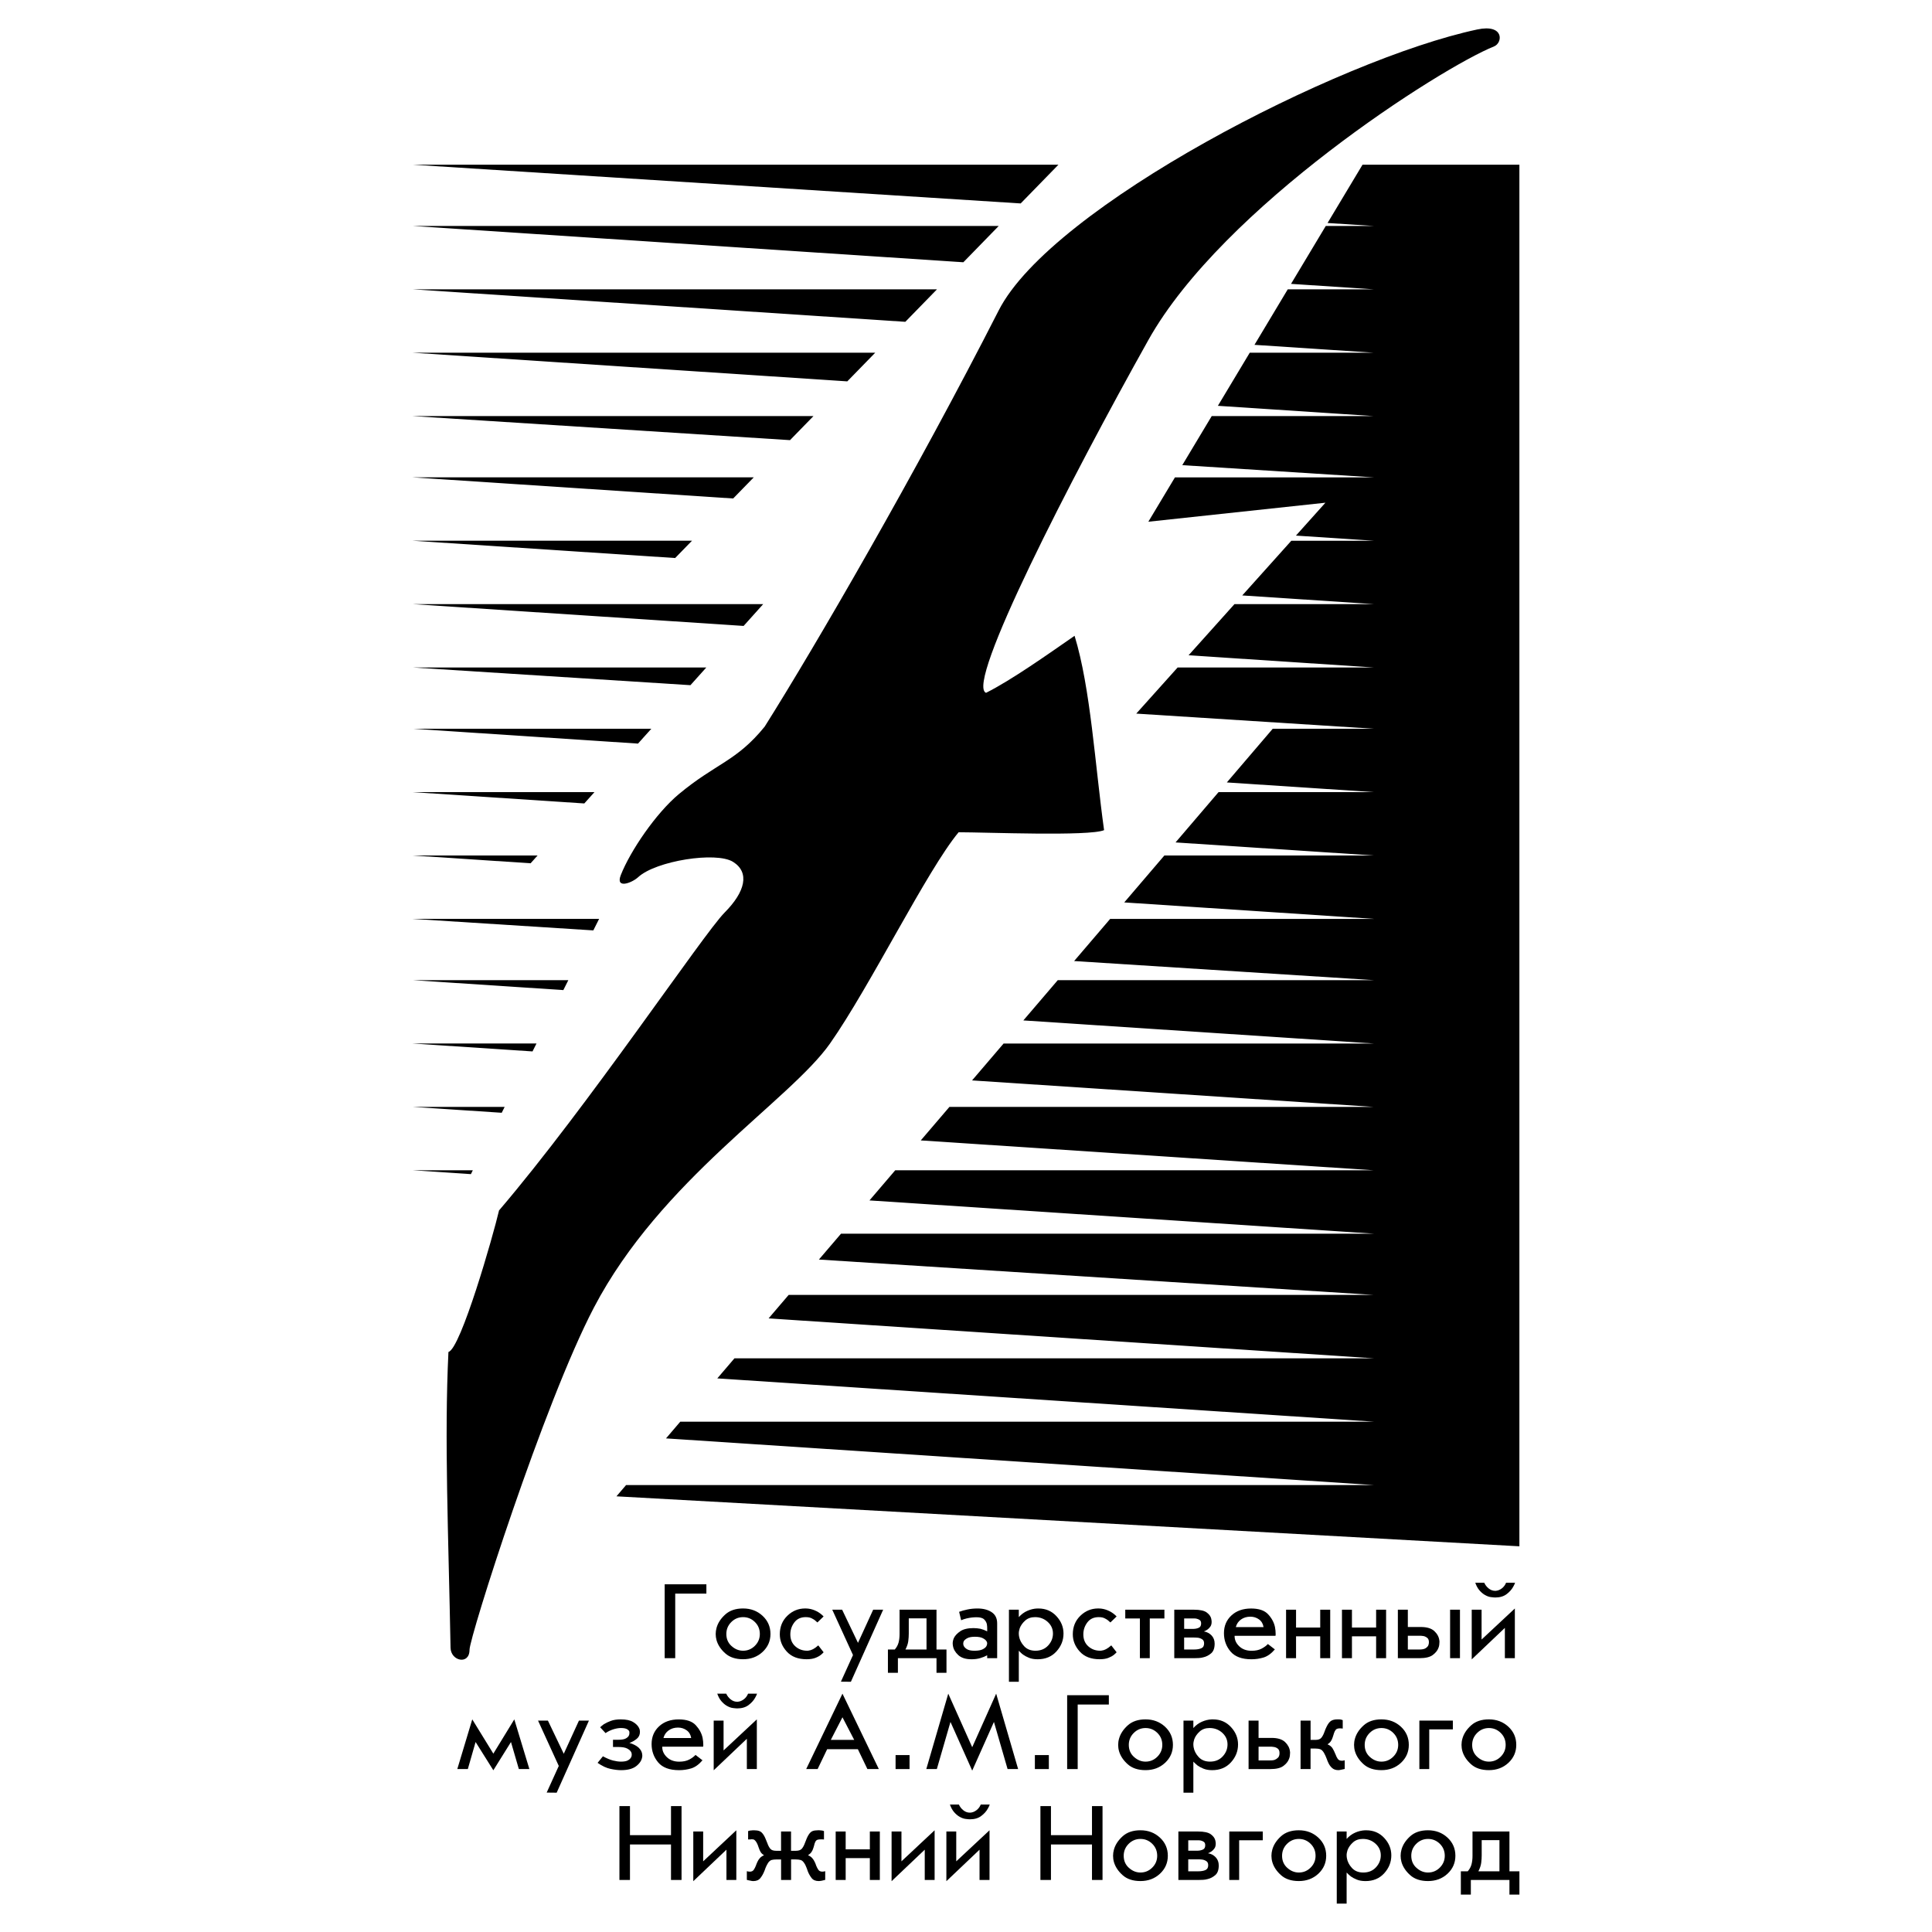
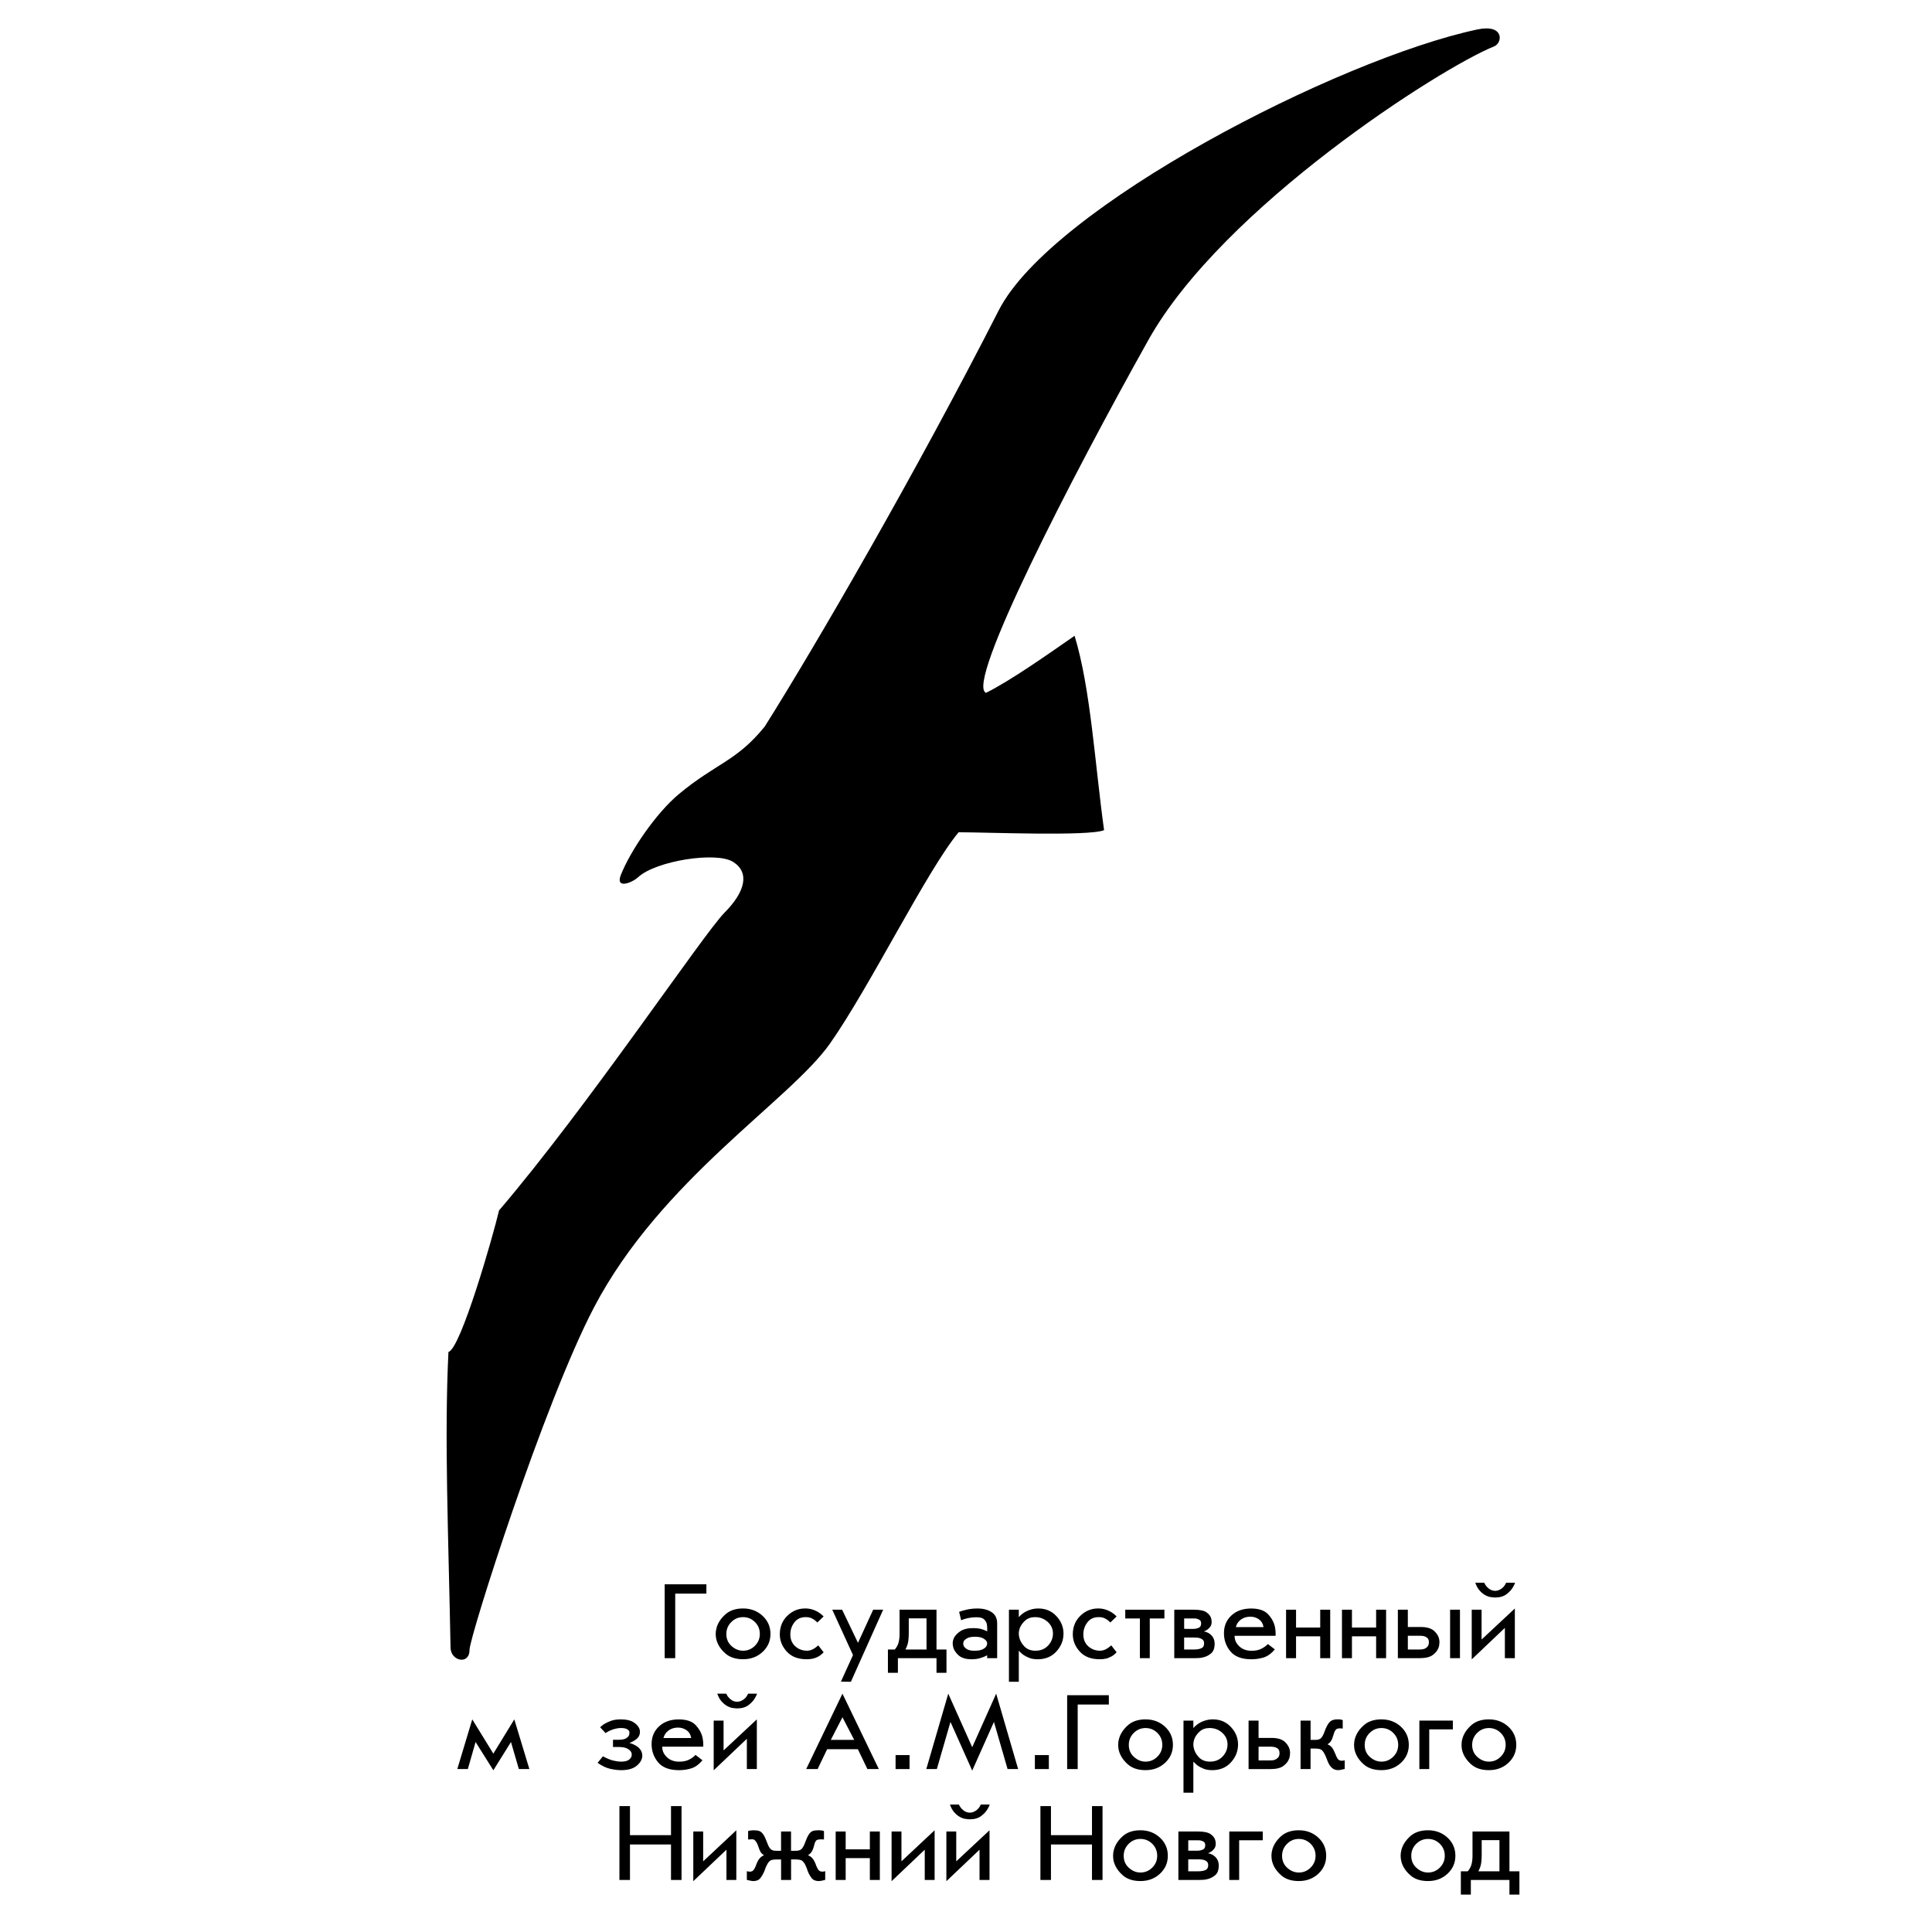
<svg xmlns="http://www.w3.org/2000/svg" version="1.0" id="Layer_1" x="0px" y="0px" width="192.756px" height="192.756px" viewBox="0 0 192.756 192.756" enable-background="new 0 0 192.756 192.756" xml:space="preserve">
  <g>
    <polygon fill-rule="evenodd" clip-rule="evenodd" fill="#FFFFFF" points="0,0 192.756,0 192.756,192.756 0,192.756 0,0  " />
-     <path fill-rule="evenodd" clip-rule="evenodd" d="M62.465,148.164l-0.962,1.125l90.087,4.986V16.432h-15.65l-3.49,5.817   l4.628,0.295h-4.805l-3.466,5.778l8.271,0.545h-8.598l-3.321,5.538l11.919,0.786h-12.391l-3.178,5.297l15.568,1.026h-16.184   l-2.936,4.894l19.119,1.219h-19.851l-2.655,4.426l17.668-1.897l-2.942,3.281l7.78,0.513h-8.241l-4.895,5.457l13.136,0.866h-13.912   l-4.579,5.104l18.491,1.219h-19.584l-4.128,4.601l23.712,1.511H126.98l-4.579,5.356l14.676,0.967h-15.503l-4.29,5.018l19.793,1.305   h-20.909l-4.002,4.681l24.911,1.643h-26.315l-3.596,4.206l29.911,1.906h-31.542l-3.435,4.018l34.977,2.305h-36.948l-3.146,3.68   l40.094,2.645H94.723l-2.858,3.342l45.212,2.98H89.316l-2.569,3.006l50.33,3.318H83.91l-2.208,2.582l55.375,3.529H78.684   l-2.002,2.342l60.395,3.982H73.278l-1.713,2.004l65.513,4.318H67.872l-1.425,1.668l70.631,4.656H62.465L62.465,148.164z    M101.833,20.297l3.768-3.866H41.165L101.833,20.297L101.833,20.297z M96.114,26.166l3.53-3.623h-58.48L96.114,26.166   L96.114,26.166z M90.324,32.107l3.159-3.241H41.165L90.324,32.107L90.324,32.107z M84.534,38.049l2.787-2.859H41.165L84.534,38.049   L84.534,38.049z M78.82,43.913l2.338-2.399H41.165L78.82,43.913L78.82,43.913z M73.147,49.734l2.055-2.108H41.165L73.147,49.734   L73.147,49.734z M67.358,55.675l1.683-1.727H41.165L67.358,55.675L67.358,55.675z M74.191,62.449l1.954-2.177h-34.98L74.191,62.449   L74.191,62.449z M68.885,68.361l1.585-1.767H41.165L68.885,68.361L68.885,68.361z M63.653,74.189l1.331-1.482h-23.82L63.653,74.189   L63.653,74.189z M58.295,80.16l1.014-1.129H41.165L58.295,80.16L58.295,80.16z M52.938,86.129l0.696-0.776H41.165L52.938,86.129   L52.938,86.129z M59.196,92.826l0.577-1.149H41.165L59.196,92.826L59.196,92.826z M56.205,98.781l0.498-0.992H41.165L56.205,98.781   L56.205,98.781z M53.13,104.9l0.396-0.789H41.165L53.13,104.9L53.13,104.9z M50.056,111.021l0.294-0.586h-9.186L50.056,111.021   L50.056,111.021z M46.982,117.143l0.192-0.385h-6.01L46.982,117.143L46.982,117.143z" />
    <path fill-rule="evenodd" clip-rule="evenodd" d="M44.951,164.393c0.025,1.348,1.895,1.744,1.893,0.211   c-0.001-1.264,7.396-24.559,12.41-34.145c6.683-12.779,19.561-20.656,23.557-26.348c3.997-5.689,9.675-17.283,12.831-21.077   c2.735,0,13.041,0.422,14.513-0.21c-0.912-6.534-1.332-14.122-2.944-19.391c-2.734,1.897-6.311,4.426-8.834,5.691   c-2.104-0.843,8.463-21.383,16.195-35.199c7.432-13.278,29.146-27.144,34.494-29.297c0.873-0.352,1.022-2.263-1.683-1.687   c-13.864,2.957-42.471,17.681-47.745,28.033C91.38,47.18,81.338,64.487,76.291,72.497c-2.833,3.484-4.838,3.635-8.553,6.725   c-2.299,1.913-4.86,5.689-5.8,8.083c-0.561,1.425,1.107,0.788,1.734,0.209c1.762-1.628,7.781-2.581,9.464-1.527   c1.683,1.054,1.228,2.978-0.841,5.059c-2.109,2.122-13.672,19.391-22.506,29.719c-0.588,2.531-3.821,13.809-5.048,14.121   C44.321,143.547,44.739,152.969,44.951,164.393L44.951,164.393z" />
    <polygon fill-rule="evenodd" clip-rule="evenodd" points="67.367,158.996 67.367,165.436 66.315,165.436 66.315,158.066    70.476,158.066 70.476,158.996 67.367,158.996  " />
    <path fill-rule="evenodd" clip-rule="evenodd" d="M71.405,163.023c0-0.104,0.007-0.207,0.022-0.311   c0.015-0.104,0.037-0.207,0.066-0.311c0.133-0.479,0.42-0.92,0.863-1.32c0.442-0.402,1.036-0.604,1.781-0.604   c0.767,0,1.415,0.242,1.942,0.73c0.527,0.486,0.791,1.092,0.791,1.814c0,0.707-0.262,1.305-0.786,1.791   c-0.523,0.488-1.173,0.73-1.947,0.73c-0.745,0-1.337-0.195-1.776-0.586s-0.729-0.826-0.869-1.305   c-0.029-0.104-0.051-0.209-0.066-0.316C71.413,163.23,71.405,163.127,71.405,163.023L71.405,163.023z M72.467,163.023   c0,0.494,0.173,0.896,0.52,1.205c0.347,0.311,0.73,0.465,1.151,0.465c0.458,0,0.85-0.164,1.178-0.492   c0.329-0.328,0.493-0.721,0.493-1.178c0-0.473-0.164-0.871-0.493-1.195c-0.328-0.324-0.721-0.486-1.178-0.486   c-0.457,0-0.85,0.164-1.178,0.492C72.631,162.162,72.467,162.559,72.467,163.023L72.467,163.023z" />
    <path fill-rule="evenodd" clip-rule="evenodd" d="M81.552,161.873c-0.082-0.074-0.157-0.141-0.227-0.199   c-0.07-0.061-0.142-0.107-0.216-0.145c-0.104-0.066-0.212-0.115-0.327-0.145c-0.114-0.029-0.245-0.043-0.393-0.043   c-0.494,0-0.874,0.176-1.14,0.531c-0.266,0.354-0.398,0.752-0.398,1.193c0,0.494,0.164,0.889,0.493,1.186   c0.328,0.295,0.721,0.441,1.178,0.441c0.022,0,0.046,0,0.072,0s0.05-0.004,0.072-0.01c0.147-0.016,0.298-0.064,0.454-0.145   c0.155-0.082,0.328-0.207,0.52-0.377l0.531,0.686c-0.029,0.037-0.066,0.076-0.11,0.117s-0.092,0.082-0.144,0.127   c-0.14,0.119-0.328,0.223-0.564,0.316c-0.236,0.092-0.528,0.137-0.875,0.137c-0.855,0-1.516-0.254-1.98-0.764   c-0.464-0.508-0.697-1.084-0.697-1.725c0-0.746,0.251-1.361,0.753-1.848c0.501-0.488,1.095-0.73,1.781-0.73   c0.059,0,0.116,0.002,0.171,0.006c0.055,0.002,0.112,0.008,0.171,0.016c0.266,0.037,0.527,0.119,0.786,0.25   c0.258,0.129,0.494,0.303,0.708,0.525L81.552,161.873L81.552,161.873z" />
    <polygon fill-rule="evenodd" clip-rule="evenodd" points="87.117,160.6 88.113,160.6 84.893,167.791 83.897,167.781    85.104,165.125 83.034,160.6 84.019,160.6 85.601,163.908 87.117,160.6  " />
    <path fill-rule="evenodd" clip-rule="evenodd" d="M88.588,166.896v-2.324h0.686c0.185-0.215,0.31-0.445,0.376-0.691   c0.066-0.248,0.1-0.529,0.1-0.848V160.6h3.685v3.973h0.996v2.324h-0.996v-1.461h-3.851v1.461H88.588L88.588,166.896z    M92.439,161.463h-1.77v1.516c0,0.244-0.017,0.494-0.05,0.752c-0.033,0.26-0.127,0.539-0.282,0.842h2.102V161.463L92.439,161.463z" />
    <path fill-rule="evenodd" clip-rule="evenodd" d="M95.692,160.811c0.243-0.09,0.52-0.166,0.83-0.232   c0.31-0.066,0.646-0.1,1.007-0.1c0.567,0,1.036,0.121,1.405,0.365c0.368,0.242,0.553,0.615,0.553,1.117v3.475h-0.996v-0.289   c-0.199,0.111-0.43,0.205-0.691,0.283s-0.551,0.115-0.868,0.115c-0.583,0-1.025-0.139-1.328-0.42   c-0.302-0.279-0.479-0.59-0.531-0.93c-0.007-0.043-0.013-0.086-0.017-0.127c-0.004-0.041-0.006-0.078-0.006-0.115   c0-0.074,0.009-0.156,0.028-0.244s0.046-0.178,0.083-0.266c0.118-0.25,0.332-0.48,0.642-0.691c0.31-0.211,0.752-0.316,1.328-0.316   c0.118,0,0.232,0.006,0.343,0.018s0.225,0.027,0.343,0.049c0.111,0.031,0.222,0.066,0.332,0.105c0.11,0.041,0.226,0.092,0.343,0.15   v-0.244v-0.012c0-0.066-0.001-0.137-0.005-0.215s-0.014-0.156-0.027-0.238c-0.037-0.176-0.128-0.338-0.271-0.48   c-0.145-0.145-0.4-0.217-0.77-0.217c-0.132,0-0.286,0.01-0.459,0.027c-0.173,0.02-0.352,0.051-0.537,0.096   c-0.088,0.021-0.177,0.047-0.266,0.076s-0.177,0.062-0.265,0.1L95.692,160.811L95.692,160.811z M96.102,163.963   c0,0.029,0.002,0.059,0.006,0.09c0.003,0.029,0.009,0.059,0.016,0.088c0.044,0.141,0.151,0.268,0.321,0.381   c0.169,0.115,0.428,0.172,0.774,0.172c0.354,0,0.622-0.045,0.802-0.133s0.305-0.184,0.37-0.287   c0.037-0.059,0.063-0.117,0.078-0.172s0.021-0.102,0.021-0.139c0-0.029-0.003-0.061-0.011-0.094s-0.021-0.068-0.044-0.105   c-0.066-0.117-0.192-0.225-0.376-0.32c-0.185-0.096-0.447-0.145-0.786-0.145c-0.332,0-0.584,0.047-0.758,0.139   s-0.293,0.193-0.36,0.305c-0.015,0.045-0.027,0.082-0.039,0.115C96.107,163.891,96.102,163.926,96.102,163.963L96.102,163.963z" />
    <path fill-rule="evenodd" clip-rule="evenodd" d="M101.645,161.342c0.251-0.281,0.537-0.492,0.858-0.631   c0.32-0.141,0.646-0.219,0.979-0.232c0.022,0,0.043,0,0.062,0c0.018,0,0.038,0,0.061,0c0.723,0,1.32,0.254,1.793,0.764   c0.472,0.508,0.708,1.088,0.708,1.736c0,0.672-0.236,1.268-0.708,1.787c-0.473,0.52-1.096,0.779-1.87,0.779   c-0.332,0-0.618-0.047-0.857-0.143c-0.24-0.096-0.441-0.203-0.604-0.322c-0.096-0.072-0.179-0.145-0.249-0.215   s-0.127-0.127-0.172-0.172v3.098h-0.984V160.6h0.984V161.342L101.645,161.342z M101.645,162.957c0,0.043,0.002,0.09,0.006,0.139   c0.004,0.047,0.01,0.098,0.017,0.148c0.06,0.361,0.229,0.693,0.509,0.996s0.657,0.453,1.129,0.453c0.523,0,0.946-0.174,1.267-0.52   c0.321-0.348,0.481-0.746,0.481-1.195c0-0.457-0.175-0.844-0.525-1.162c-0.351-0.316-0.772-0.475-1.267-0.475   c-0.398,0-0.727,0.115-0.985,0.348c-0.258,0.232-0.438,0.488-0.542,0.77c-0.029,0.088-0.052,0.174-0.066,0.26   C101.652,162.803,101.645,162.883,101.645,162.957L101.645,162.957z" />
    <path fill-rule="evenodd" clip-rule="evenodd" d="M110.784,161.873c-0.081-0.074-0.156-0.141-0.227-0.199   c-0.07-0.061-0.142-0.107-0.216-0.145c-0.104-0.066-0.212-0.115-0.326-0.145s-0.245-0.043-0.393-0.043   c-0.494,0-0.875,0.176-1.14,0.531c-0.266,0.354-0.398,0.752-0.398,1.193c0,0.494,0.164,0.889,0.492,1.186   c0.328,0.295,0.721,0.441,1.179,0.441c0.021,0,0.046,0,0.071,0c0.026,0,0.05-0.004,0.072-0.01c0.147-0.016,0.299-0.064,0.453-0.145   c0.155-0.082,0.329-0.207,0.521-0.377l0.531,0.686c-0.029,0.037-0.066,0.076-0.111,0.117c-0.044,0.041-0.092,0.082-0.144,0.127   c-0.14,0.119-0.328,0.223-0.563,0.316c-0.236,0.092-0.528,0.137-0.875,0.137c-0.855,0-1.516-0.254-1.98-0.764   c-0.465-0.508-0.697-1.084-0.697-1.725c0-0.746,0.251-1.361,0.753-1.848c0.502-0.488,1.095-0.73,1.781-0.73   c0.059,0,0.116,0.002,0.172,0.006c0.055,0.002,0.112,0.008,0.171,0.016c0.266,0.037,0.527,0.119,0.786,0.25   c0.258,0.129,0.494,0.303,0.708,0.525L110.784,161.873L110.784,161.873z" />
    <polygon fill-rule="evenodd" clip-rule="evenodd" points="113.728,161.475 112.268,161.475 112.268,160.6 116.173,160.6    116.173,161.475 114.713,161.475 114.713,165.436 113.728,165.436 113.728,161.475  " />
    <path fill-rule="evenodd" clip-rule="evenodd" d="M119.116,160.6c0.604,0,1.031,0.092,1.278,0.277   c0.247,0.184,0.396,0.387,0.448,0.607c0.015,0.059,0.025,0.117,0.032,0.172c0.008,0.055,0.012,0.109,0.012,0.16   c0,0.191-0.044,0.352-0.133,0.477s-0.188,0.225-0.299,0.299c-0.066,0.043-0.129,0.08-0.188,0.109   c-0.059,0.031-0.11,0.053-0.154,0.066c0.31,0.053,0.566,0.188,0.769,0.404c0.203,0.219,0.305,0.488,0.305,0.814   c0,0.441-0.114,0.762-0.343,0.961c-0.229,0.199-0.483,0.332-0.764,0.398c-0.155,0.045-0.308,0.07-0.46,0.078   c-0.15,0.008-0.277,0.012-0.381,0.012h-2.08V160.6H119.116L119.116,160.6z M119.116,164.572c0.303,0,0.548-0.041,0.736-0.123   c0.188-0.08,0.281-0.242,0.281-0.486c0-0.191-0.062-0.328-0.188-0.408c-0.126-0.082-0.262-0.133-0.409-0.156   c-0.074-0.006-0.146-0.012-0.216-0.016c-0.07-0.004-0.132-0.006-0.183-0.006h-0.996v1.195H119.116L119.116,164.572z    M118.994,162.514c0.015,0,0.032,0,0.05,0c0.019,0,0.039,0,0.062,0c0.185-0.008,0.352-0.045,0.503-0.115s0.227-0.213,0.227-0.428   c0-0.162-0.048-0.275-0.144-0.342s-0.203-0.111-0.32-0.133c-0.06-0.016-0.118-0.021-0.178-0.021c-0.059,0-0.11,0-0.154,0   c-0.008,0-0.013,0-0.017,0s-0.01,0-0.017,0h-0.863v1.039H118.994L118.994,162.514z" />
    <path fill-rule="evenodd" clip-rule="evenodd" d="M127.193,164.561c-0.361,0.42-0.737,0.689-1.129,0.809   c-0.391,0.117-0.793,0.176-1.206,0.176c-0.958,0-1.655-0.26-2.091-0.779s-0.653-1.127-0.653-1.82c0-0.723,0.249-1.314,0.747-1.775   s1.152-0.691,1.964-0.691c0.774,0,1.341,0.193,1.698,0.58c0.358,0.387,0.585,0.811,0.681,1.268c0.022,0.117,0.039,0.232,0.05,0.342   c0.012,0.111,0.017,0.223,0.017,0.332c0,0.016,0,0.031,0,0.051c0,0.018,0,0.035,0,0.049c-0.007,0.016-0.011,0.031-0.011,0.051   c0,0.018,0,0.035,0,0.049h-4.083c0,0.008,0,0.014,0,0.018s0,0.01,0,0.016c0,0.385,0.157,0.723,0.471,1.02   c0.313,0.295,0.721,0.441,1.223,0.441c0.398,0,0.729-0.07,0.995-0.211c0.266-0.139,0.477-0.295,0.631-0.463L127.193,164.561   L127.193,164.561z M126.064,162.338c-0.051-0.332-0.202-0.59-0.453-0.77c-0.251-0.182-0.539-0.271-0.863-0.271   c-0.361,0-0.673,0.094-0.935,0.281c-0.262,0.189-0.434,0.441-0.515,0.76H126.064L126.064,162.338z" />
    <polygon fill-rule="evenodd" clip-rule="evenodd" points="129.307,165.436 128.312,165.436 128.312,160.6 129.307,160.6    129.307,162.381 131.719,162.381 131.719,160.6 132.715,160.6 132.715,165.436 131.719,165.436 131.719,163.256 129.307,163.256    129.307,165.436  " />
    <polygon fill-rule="evenodd" clip-rule="evenodd" points="134.884,165.436 133.888,165.436 133.888,160.6 134.884,160.6    134.884,162.381 137.296,162.381 137.296,160.6 138.291,160.6 138.291,165.436 137.296,165.436 137.296,163.256 134.884,163.256    134.884,165.436  " />
    <path fill-rule="evenodd" clip-rule="evenodd" d="M140.46,162.326h1.295c0.612,0,1.063,0.139,1.355,0.414   c0.291,0.277,0.455,0.586,0.492,0.924c0.007,0.029,0.011,0.059,0.011,0.084s0,0.053,0,0.082c0,0.09-0.007,0.188-0.021,0.293   c-0.015,0.107-0.045,0.213-0.089,0.316c-0.096,0.25-0.284,0.479-0.564,0.686s-0.716,0.311-1.306,0.311h-2.168V160.6h0.995V162.326   L140.46,162.326z M141.622,164.572c0.28,0,0.486-0.045,0.619-0.133s0.222-0.186,0.266-0.287c0.022-0.061,0.037-0.117,0.045-0.172   c0.007-0.057,0.011-0.102,0.011-0.139c0-0.199-0.056-0.344-0.166-0.432s-0.232-0.148-0.365-0.178   c-0.073-0.014-0.147-0.023-0.221-0.027c-0.074-0.004-0.137-0.006-0.188-0.006h-1.162v1.373H141.622L141.622,164.572z    M144.676,160.6h0.985v4.836h-0.985V160.6L144.676,160.6z" />
    <path fill-rule="evenodd" clip-rule="evenodd" d="M146.834,165.557V160.6h0.984v2.977l3.319-3.098v4.957h-0.996v-3.021   L146.834,165.557L146.834,165.557z M151.16,157.91c-0.022,0.066-0.05,0.135-0.083,0.205s-0.072,0.143-0.116,0.217   c-0.147,0.266-0.367,0.506-0.658,0.725c-0.292,0.217-0.666,0.326-1.123,0.326c-0.089,0-0.234-0.014-0.438-0.039   s-0.419-0.109-0.647-0.248c-0.169-0.104-0.336-0.25-0.498-0.438c-0.162-0.189-0.299-0.438-0.409-0.748h0.896   c0.104,0.23,0.252,0.422,0.448,0.576c0.195,0.154,0.407,0.232,0.636,0.232c0.008,0,0.017,0,0.027,0c0.012,0,0.021,0,0.028,0   c0.214-0.016,0.417-0.094,0.608-0.238s0.336-0.334,0.432-0.57H151.16L151.16,157.91z" />
    <polygon fill-rule="evenodd" clip-rule="evenodd" points="47.45,173.801 46.675,176.5 45.625,176.5 47.118,171.543 49.221,174.961    51.312,171.543 52.816,176.5 51.766,176.5 50.98,173.801 49.221,176.621 47.45,173.801  " />
-     <polygon fill-rule="evenodd" clip-rule="evenodd" points="57.762,171.664 58.758,171.664 55.539,178.857 54.542,178.846    55.749,176.189 53.68,171.664 54.664,171.664 56.247,174.973 57.762,171.664  " />
    <path fill-rule="evenodd" clip-rule="evenodd" d="M59.876,172.328c0.044-0.045,0.098-0.09,0.16-0.139   c0.062-0.047,0.131-0.102,0.205-0.16c0.185-0.117,0.415-0.229,0.692-0.332c0.276-0.104,0.606-0.154,0.99-0.154   c0.538,0,0.951,0.086,1.239,0.26c0.288,0.174,0.483,0.367,0.586,0.58c0.037,0.066,0.062,0.135,0.077,0.205s0.022,0.135,0.022,0.193   c0,0.295-0.106,0.529-0.321,0.703c-0.214,0.174-0.457,0.312-0.73,0.416c0.044,0.006,0.092,0.02,0.144,0.037   c0.052,0.02,0.1,0.035,0.144,0.051c0.147,0.059,0.292,0.133,0.432,0.221c0.14,0.09,0.25,0.188,0.332,0.299   c0.074,0.088,0.131,0.188,0.172,0.299s0.061,0.225,0.061,0.344c0,0.021,0,0.045,0,0.072c0,0.025-0.004,0.049-0.011,0.07   c-0.044,0.332-0.24,0.635-0.586,0.908s-0.852,0.408-1.516,0.408c-0.302,0-0.654-0.041-1.057-0.127   c-0.402-0.084-0.832-0.285-1.289-0.602l0.531-0.654c0.384,0.207,0.721,0.348,1.012,0.422c0.292,0.072,0.551,0.109,0.78,0.109   c0.317,0,0.551-0.041,0.703-0.127c0.151-0.084,0.252-0.178,0.304-0.281c0.037-0.059,0.059-0.117,0.066-0.172   s0.011-0.102,0.011-0.139s-0.006-0.08-0.017-0.127c-0.011-0.049-0.032-0.094-0.061-0.139c-0.066-0.117-0.195-0.227-0.387-0.326   s-0.483-0.148-0.874-0.148h-0.531v-0.721h0.52c0.354,0,0.608-0.043,0.764-0.133c0.155-0.088,0.254-0.184,0.299-0.287   c0.029-0.059,0.046-0.115,0.049-0.172c0.004-0.055,0.006-0.105,0.006-0.148v-0.012c0-0.104-0.068-0.199-0.205-0.287   c-0.136-0.09-0.352-0.133-0.647-0.133c-0.096,0-0.203,0.008-0.321,0.027c-0.118,0.018-0.24,0.047-0.365,0.082   c-0.155,0.045-0.306,0.102-0.454,0.172s-0.276,0.146-0.387,0.227L59.876,172.328L59.876,172.328z" />
    <path fill-rule="evenodd" clip-rule="evenodd" d="M70.088,175.625c-0.361,0.422-0.738,0.689-1.128,0.809   c-0.391,0.117-0.793,0.176-1.206,0.176c-0.959,0-1.656-0.26-2.091-0.779c-0.436-0.52-0.653-1.127-0.653-1.82   c0-0.723,0.249-1.314,0.747-1.775c0.498-0.461,1.153-0.691,1.964-0.691c0.774,0,1.341,0.193,1.698,0.58   c0.358,0.389,0.584,0.811,0.681,1.268c0.022,0.117,0.039,0.232,0.05,0.344c0.011,0.109,0.017,0.221,0.017,0.33   c0,0.016,0,0.033,0,0.051s0,0.035,0,0.051c-0.007,0.014-0.011,0.031-0.011,0.049s0,0.035,0,0.051h-4.083c0,0.006,0,0.012,0,0.016   s0,0.01,0,0.018c0,0.383,0.157,0.723,0.47,1.018c0.314,0.295,0.721,0.441,1.223,0.441c0.398,0,0.73-0.07,0.996-0.209   c0.266-0.141,0.476-0.295,0.63-0.465L70.088,175.625L70.088,175.625z M68.96,173.402c-0.052-0.332-0.203-0.59-0.454-0.77   c-0.251-0.182-0.539-0.271-0.863-0.271c-0.361,0-0.673,0.094-0.935,0.283c-0.262,0.188-0.433,0.439-0.515,0.758H68.96   L68.96,173.402z" />
    <path fill-rule="evenodd" clip-rule="evenodd" d="M71.206,176.621v-4.957h0.985v2.977l3.319-3.098v4.957h-0.996v-3.021   L71.206,176.621L71.206,176.621z M75.532,168.977c-0.022,0.066-0.05,0.133-0.083,0.203s-0.072,0.143-0.116,0.217   c-0.147,0.266-0.367,0.506-0.658,0.725c-0.292,0.217-0.666,0.326-1.123,0.326c-0.089,0-0.234-0.014-0.437-0.039   c-0.203-0.025-0.418-0.109-0.647-0.248c-0.169-0.104-0.335-0.25-0.498-0.438c-0.163-0.188-0.299-0.438-0.41-0.746h0.896   c0.104,0.229,0.253,0.42,0.448,0.574c0.196,0.156,0.408,0.232,0.636,0.232c0.007,0,0.017,0,0.028,0c0.011,0,0.02,0,0.027,0   c0.214-0.014,0.417-0.094,0.609-0.238c0.192-0.143,0.335-0.334,0.432-0.568H75.532L75.532,168.977z" />
    <path fill-rule="evenodd" clip-rule="evenodd" d="M81.574,176.5h-1.14l3.618-7.523l3.629,7.523h-1.14l-0.951-1.98h-3.065   L81.574,176.5L81.574,176.5z M85.225,173.59l-1.173-2.258l-1.162,2.258H85.225L85.225,173.59z" />
    <polygon fill-rule="evenodd" clip-rule="evenodd" points="90.746,175.105 90.746,176.5 89.352,176.5 89.352,175.105    90.746,175.105  " />
    <polygon fill-rule="evenodd" clip-rule="evenodd" points="99.388,168.977 101.579,176.5 100.527,176.5 99.166,171.797    96.998,176.654 94.829,171.797 93.468,176.5 92.417,176.5 94.608,168.977 96.998,174.32 99.388,168.977  " />
    <polygon fill-rule="evenodd" clip-rule="evenodd" points="104.644,175.105 104.644,176.5 103.25,176.5 103.25,175.105    104.644,175.105  " />
    <polygon fill-rule="evenodd" clip-rule="evenodd" points="107.521,170.061 107.521,176.5 106.47,176.5 106.47,169.131    110.63,169.131 110.63,170.061 107.521,170.061  " />
    <path fill-rule="evenodd" clip-rule="evenodd" d="M111.559,174.088c0-0.104,0.008-0.207,0.022-0.311s0.037-0.207,0.066-0.309   c0.133-0.48,0.421-0.922,0.863-1.322c0.442-0.402,1.036-0.604,1.781-0.604c0.768,0,1.414,0.244,1.942,0.73   c0.527,0.486,0.791,1.092,0.791,1.814c0,0.707-0.262,1.305-0.786,1.793c-0.523,0.486-1.173,0.729-1.947,0.729   c-0.745,0-1.337-0.195-1.775-0.586c-0.439-0.391-0.729-0.826-0.869-1.305c-0.029-0.104-0.052-0.209-0.066-0.316   C111.566,174.297,111.559,174.191,111.559,174.088L111.559,174.088z M112.621,174.088c0,0.494,0.174,0.896,0.521,1.205   c0.347,0.311,0.73,0.465,1.15,0.465c0.457,0,0.851-0.164,1.179-0.492s0.492-0.721,0.492-1.178c0-0.473-0.164-0.871-0.492-1.195   s-0.722-0.486-1.179-0.486s-0.85,0.164-1.179,0.492C112.785,173.227,112.621,173.623,112.621,174.088L112.621,174.088z" />
    <path fill-rule="evenodd" clip-rule="evenodd" d="M119.061,172.406c0.251-0.281,0.537-0.49,0.857-0.631   c0.321-0.141,0.647-0.219,0.979-0.232c0.022,0,0.043,0,0.062,0c0.018,0,0.038,0,0.061,0c0.723,0,1.32,0.254,1.792,0.764   c0.473,0.508,0.708,1.088,0.708,1.736c0,0.672-0.235,1.268-0.708,1.787c-0.472,0.52-1.095,0.779-1.869,0.779   c-0.332,0-0.618-0.047-0.858-0.143c-0.239-0.096-0.44-0.203-0.603-0.32c-0.096-0.074-0.179-0.146-0.249-0.217   s-0.127-0.127-0.172-0.172v3.1h-0.984v-7.193h0.984V172.406L119.061,172.406z M119.061,174.021c0,0.043,0.002,0.09,0.006,0.139   c0.004,0.047,0.01,0.098,0.017,0.148c0.059,0.361,0.229,0.693,0.509,0.996s0.657,0.453,1.129,0.453c0.523,0,0.946-0.172,1.267-0.52   c0.321-0.346,0.481-0.744,0.481-1.195c0-0.457-0.175-0.844-0.525-1.162c-0.351-0.316-0.772-0.475-1.267-0.475   c-0.398,0-0.727,0.115-0.985,0.348c-0.258,0.232-0.438,0.488-0.542,0.77c-0.029,0.088-0.052,0.176-0.066,0.26   C119.068,173.869,119.061,173.947,119.061,174.021L119.061,174.021z" />
    <path fill-rule="evenodd" clip-rule="evenodd" d="M125.567,173.391h1.294c0.612,0,1.062,0.139,1.351,0.414   c0.287,0.277,0.449,0.586,0.486,0.924c0.008,0.031,0.011,0.059,0.011,0.084s0,0.053,0,0.082c0,0.09-0.007,0.188-0.021,0.293   c-0.015,0.107-0.044,0.213-0.089,0.316c-0.096,0.25-0.282,0.48-0.559,0.686c-0.276,0.207-0.71,0.311-1.3,0.311h-2.169v-4.836h0.996   V173.391L125.567,173.391z M126.718,175.637c0.037,0,0.098-0.002,0.183-0.006s0.175-0.02,0.271-0.049   c0.117-0.045,0.229-0.117,0.331-0.217c0.104-0.1,0.155-0.252,0.155-0.459s-0.057-0.354-0.172-0.443   c-0.114-0.088-0.237-0.143-0.37-0.164c-0.074-0.016-0.146-0.025-0.216-0.029s-0.131-0.004-0.183-0.004h-1.15v1.371H126.718   L126.718,175.637z" />
    <path fill-rule="evenodd" clip-rule="evenodd" d="M129.761,171.664h0.996v1.926h0.476c0.28,0,0.478-0.068,0.592-0.205   s0.212-0.314,0.293-0.537c0-0.006,0.002-0.012,0.006-0.016s0.006-0.01,0.006-0.018c0.036-0.109,0.075-0.211,0.116-0.303   c0.04-0.094,0.079-0.176,0.116-0.25c0.14-0.287,0.289-0.479,0.447-0.574c0.159-0.098,0.367-0.145,0.626-0.145   c0.059,0,0.114,0,0.165,0c0.052,0,0.101,0.004,0.145,0.012c0.037,0.006,0.073,0.016,0.11,0.027c0.037,0.01,0.074,0.023,0.11,0.039   v0.84c-0.051-0.008-0.1-0.014-0.144-0.016c-0.044-0.004-0.085-0.006-0.121-0.006c-0.207,0-0.347,0.043-0.421,0.127   s-0.137,0.205-0.188,0.359c-0.015,0.051-0.031,0.107-0.05,0.166c-0.018,0.059-0.038,0.121-0.061,0.188   c-0.007,0.016-0.013,0.031-0.017,0.051c-0.004,0.018-0.009,0.035-0.017,0.049c-0.052,0.148-0.112,0.271-0.183,0.371   s-0.175,0.193-0.315,0.283c0.229,0.096,0.395,0.227,0.498,0.393s0.192,0.344,0.266,0.535c0,0.008,0.002,0.016,0.006,0.023   c0.003,0.008,0.009,0.014,0.017,0.021c0.066,0.191,0.144,0.35,0.231,0.477c0.089,0.125,0.229,0.188,0.421,0.188   c0.037,0,0.079-0.004,0.127-0.012c0.048-0.006,0.098-0.018,0.149-0.033v0.863c-0.021,0.008-0.05,0.016-0.083,0.023   c-0.033,0.006-0.071,0.014-0.116,0.021c-0.015,0.008-0.031,0.012-0.049,0.016c-0.02,0.004-0.035,0.006-0.051,0.006   c-0.066,0.016-0.127,0.027-0.183,0.039c-0.055,0.012-0.101,0.016-0.138,0.016c-0.273,0-0.488-0.072-0.647-0.221   c-0.158-0.146-0.278-0.312-0.359-0.498c-0.037-0.066-0.066-0.131-0.089-0.193s-0.044-0.123-0.066-0.182   c-0.052-0.133-0.1-0.25-0.144-0.35s-0.089-0.186-0.133-0.26c-0.118-0.207-0.245-0.334-0.382-0.381   c-0.137-0.049-0.315-0.072-0.536-0.072h-0.432v2.047h-0.996V171.664L129.761,171.664z" />
    <path fill-rule="evenodd" clip-rule="evenodd" d="M135.094,174.088c0-0.104,0.008-0.207,0.022-0.311s0.037-0.207,0.066-0.309   c0.133-0.48,0.421-0.922,0.863-1.322c0.442-0.402,1.036-0.604,1.781-0.604c0.767,0,1.414,0.244,1.941,0.73s0.791,1.092,0.791,1.814   c0,0.707-0.262,1.305-0.785,1.793c-0.523,0.486-1.173,0.729-1.947,0.729c-0.745,0-1.337-0.195-1.776-0.586   c-0.438-0.391-0.729-0.826-0.868-1.305c-0.029-0.104-0.052-0.209-0.066-0.316C135.102,174.297,135.094,174.191,135.094,174.088   L135.094,174.088z M136.156,174.088c0,0.494,0.173,0.896,0.52,1.205c0.347,0.311,0.73,0.465,1.151,0.465   c0.457,0,0.85-0.164,1.178-0.492c0.329-0.328,0.493-0.721,0.493-1.178c0-0.473-0.164-0.871-0.493-1.195   c-0.328-0.324-0.721-0.486-1.178-0.486s-0.851,0.164-1.179,0.492S136.156,173.623,136.156,174.088L136.156,174.088z" />
    <polygon fill-rule="evenodd" clip-rule="evenodd" points="144.952,172.539 142.596,172.539 142.596,176.5 141.611,176.5    141.611,171.664 144.952,171.664 144.952,172.539  " />
    <path fill-rule="evenodd" clip-rule="evenodd" d="M145.815,174.088c0-0.104,0.008-0.207,0.022-0.311s0.037-0.207,0.066-0.309   c0.133-0.48,0.42-0.922,0.863-1.322c0.442-0.402,1.036-0.604,1.781-0.604c0.767,0,1.414,0.244,1.941,0.73s0.791,1.092,0.791,1.814   c0,0.707-0.262,1.305-0.785,1.793c-0.523,0.486-1.173,0.729-1.947,0.729c-0.745,0-1.337-0.195-1.776-0.586   c-0.438-0.391-0.729-0.826-0.868-1.305c-0.029-0.104-0.052-0.209-0.066-0.316C145.823,174.297,145.815,174.191,145.815,174.088   L145.815,174.088z M146.878,174.088c0,0.494,0.173,0.896,0.52,1.205c0.347,0.311,0.73,0.465,1.151,0.465   c0.457,0,0.85-0.164,1.178-0.492s0.493-0.721,0.493-1.178c0-0.473-0.165-0.871-0.493-1.195s-0.721-0.486-1.178-0.486   s-0.851,0.164-1.179,0.492S146.878,173.623,146.878,174.088L146.878,174.088z" />
    <polygon fill-rule="evenodd" clip-rule="evenodd" points="62.852,187.564 61.801,187.564 61.801,180.195 62.852,180.195    62.852,183.094 66.946,183.094 66.946,180.195 67.997,180.195 67.997,187.564 66.946,187.564 66.946,184.023 62.852,184.023    62.852,187.564  " />
    <polygon fill-rule="evenodd" clip-rule="evenodd" points="69.17,187.686 69.17,182.729 70.155,182.729 70.155,185.705    73.463,182.607 73.463,187.564 72.478,187.564 72.478,184.543 69.17,187.686  " />
    <path fill-rule="evenodd" clip-rule="evenodd" d="M77.922,185.518h-0.443c-0.191,0-0.352,0.016-0.481,0.049   c-0.129,0.033-0.249,0.129-0.36,0.283c-0.022,0.037-0.046,0.078-0.072,0.127s-0.053,0.098-0.083,0.15   c-0.022,0.043-0.042,0.088-0.061,0.133c-0.019,0.043-0.039,0.092-0.061,0.143c-0.015,0.053-0.031,0.102-0.05,0.15   c-0.019,0.047-0.039,0.098-0.061,0.148c-0.096,0.244-0.223,0.467-0.382,0.67s-0.396,0.305-0.713,0.305   c-0.044,0-0.092-0.004-0.144-0.012s-0.103-0.018-0.155-0.033c-0.037-0.008-0.074-0.016-0.111-0.021   c-0.037-0.008-0.074-0.016-0.11-0.023c-0.022-0.006-0.044-0.012-0.066-0.016c-0.022-0.004-0.041-0.01-0.056-0.018v-0.863   c0.059,0.016,0.113,0.027,0.161,0.033c0.048,0.008,0.094,0.012,0.138,0.012c0.177,0,0.308-0.062,0.393-0.188   c0.084-0.125,0.16-0.277,0.227-0.453c0-0.008,0.002-0.016,0.006-0.023c0.003-0.008,0.005-0.014,0.005-0.021   c0.022-0.045,0.042-0.092,0.061-0.145c0.019-0.051,0.039-0.1,0.061-0.143c0.059-0.133,0.14-0.26,0.244-0.377   c0.103-0.117,0.243-0.215,0.42-0.287c-0.155-0.096-0.268-0.201-0.337-0.316c-0.07-0.113-0.135-0.26-0.194-0.438   c-0.066-0.213-0.133-0.377-0.199-0.492c-0.066-0.113-0.129-0.197-0.188-0.248c-0.044-0.045-0.09-0.072-0.138-0.084   c-0.048-0.01-0.098-0.016-0.149-0.016c-0.015,0-0.03,0-0.044,0s-0.029,0-0.044,0c-0.015,0.008-0.029,0.012-0.044,0.012   s-0.029,0-0.044,0c-0.022,0-0.041,0-0.055,0s-0.03,0-0.044,0c-0.022,0-0.041,0.002-0.055,0.004   c-0.015,0.004-0.033,0.006-0.055,0.006v-0.84c0.066-0.023,0.127-0.039,0.183-0.051c0.055-0.01,0.112-0.016,0.171-0.016   c0.037-0.008,0.077-0.012,0.122-0.012s0.088,0,0.133,0c0.207,0,0.383,0.027,0.531,0.084c0.147,0.055,0.288,0.189,0.42,0.402   c0.059,0.096,0.116,0.209,0.171,0.338s0.116,0.279,0.183,0.449c0.007,0.006,0.013,0.016,0.017,0.027   c0.003,0.01,0.005,0.023,0.005,0.037c0.081,0.215,0.177,0.387,0.288,0.516c0.11,0.129,0.306,0.193,0.586,0.193h0.476v-1.926h0.996   v1.926h0.476c0.288,0,0.491-0.072,0.609-0.215c0.118-0.145,0.217-0.33,0.299-0.559c0.066-0.178,0.127-0.332,0.183-0.461   c0.055-0.129,0.112-0.24,0.171-0.336c0.125-0.207,0.26-0.338,0.404-0.393c0.144-0.057,0.326-0.084,0.548-0.084   c0.044,0,0.088,0,0.133,0c0.044,0,0.088,0.004,0.133,0.012c0.052,0,0.105,0.006,0.16,0.016c0.055,0.012,0.113,0.027,0.171,0.051   v0.84c-0.059-0.008-0.114-0.01-0.166-0.01c-0.051,0-0.103,0-0.154,0c-0.222,0-0.369,0.033-0.443,0.104s-0.133,0.18-0.177,0.326   c-0.015,0.053-0.029,0.111-0.044,0.178c-0.015,0.066-0.037,0.141-0.066,0.221c-0.052,0.178-0.118,0.324-0.199,0.438   c-0.081,0.115-0.195,0.221-0.343,0.316c0.177,0.072,0.317,0.17,0.42,0.287c0.104,0.117,0.185,0.244,0.244,0.377   c0.022,0.043,0.044,0.092,0.066,0.143c0.022,0.053,0.041,0.1,0.055,0.145c0,0.008,0.002,0.014,0.006,0.021   c0.003,0.008,0.005,0.016,0.005,0.023c0.066,0.168,0.142,0.318,0.227,0.447c0.084,0.129,0.219,0.193,0.403,0.193   c0.044,0,0.09-0.004,0.139-0.012c0.048-0.006,0.098-0.018,0.149-0.033v0.863c-0.015,0.008-0.033,0.014-0.055,0.018   c-0.022,0.004-0.044,0.01-0.067,0.016c-0.037,0.008-0.076,0.018-0.116,0.027c-0.041,0.012-0.079,0.021-0.116,0.029   c-0.052,0.006-0.102,0.014-0.15,0.021c-0.048,0.008-0.094,0.012-0.138,0.012c-0.324,0-0.564-0.102-0.719-0.305   c-0.155-0.203-0.28-0.426-0.376-0.67c-0.015-0.045-0.029-0.086-0.044-0.127c-0.015-0.041-0.03-0.084-0.044-0.127   c-0.022-0.059-0.044-0.115-0.066-0.166c-0.022-0.053-0.044-0.104-0.066-0.154c-0.015-0.031-0.03-0.061-0.044-0.09   s-0.029-0.055-0.044-0.076c-0.125-0.215-0.258-0.342-0.398-0.383c-0.141-0.041-0.313-0.061-0.52-0.061h-0.443v2.047h-0.996V185.518   L77.922,185.518z" />
    <polygon fill-rule="evenodd" clip-rule="evenodd" points="84.373,187.564 83.377,187.564 83.377,182.729 84.373,182.729    84.373,184.51 86.785,184.51 86.785,182.729 87.781,182.729 87.781,187.564 86.785,187.564 86.785,185.385 84.373,185.385    84.373,187.564  " />
    <polygon fill-rule="evenodd" clip-rule="evenodd" points="88.954,187.686 88.954,182.729 89.938,182.729 89.938,185.705    93.247,182.607 93.247,187.564 92.262,187.564 92.262,184.543 88.954,187.686  " />
    <path fill-rule="evenodd" clip-rule="evenodd" d="M94.42,187.686v-4.957h0.985v2.977l3.32-3.098v4.957h-0.996v-3.021L94.42,187.686   L94.42,187.686z M98.746,180.041c-0.021,0.066-0.05,0.135-0.083,0.205c-0.033,0.068-0.071,0.141-0.116,0.215   c-0.147,0.266-0.367,0.508-0.658,0.725c-0.291,0.219-0.666,0.326-1.123,0.326c-0.088,0-0.234-0.012-0.437-0.039   c-0.203-0.025-0.418-0.107-0.647-0.248c-0.17-0.104-0.336-0.25-0.498-0.438s-0.299-0.438-0.41-0.746h0.896   c0.103,0.229,0.252,0.42,0.448,0.574c0.195,0.156,0.407,0.232,0.636,0.232c0.007,0,0.017,0,0.027,0c0.011,0,0.021,0,0.028,0   c0.214-0.014,0.417-0.094,0.608-0.238c0.192-0.143,0.335-0.332,0.432-0.568H98.746L98.746,180.041z" />
    <polygon fill-rule="evenodd" clip-rule="evenodd" points="104.854,187.564 103.803,187.564 103.803,180.195 104.854,180.195    104.854,183.094 108.948,183.094 108.948,180.195 109.999,180.195 109.999,187.564 108.948,187.564 108.948,184.023    104.854,184.023 104.854,187.564  " />
    <path fill-rule="evenodd" clip-rule="evenodd" d="M111.051,185.152c0-0.104,0.007-0.207,0.021-0.311   c0.015-0.102,0.037-0.205,0.066-0.309c0.133-0.48,0.421-0.92,0.863-1.322s1.036-0.604,1.781-0.604c0.768,0,1.415,0.244,1.942,0.73   s0.791,1.092,0.791,1.814c0,0.709-0.262,1.305-0.786,1.793c-0.523,0.486-1.173,0.73-1.947,0.73c-0.745,0-1.337-0.195-1.775-0.588   c-0.439-0.391-0.729-0.826-0.869-1.305c-0.029-0.104-0.052-0.209-0.066-0.316C111.058,185.361,111.051,185.256,111.051,185.152   L111.051,185.152z M112.112,185.152c0,0.494,0.174,0.896,0.521,1.205c0.347,0.311,0.73,0.465,1.15,0.465   c0.457,0,0.851-0.164,1.179-0.492s0.492-0.721,0.492-1.178c0-0.473-0.164-0.871-0.492-1.195s-0.722-0.486-1.179-0.486   s-0.85,0.164-1.179,0.492C112.276,184.291,112.112,184.688,112.112,185.152L112.112,185.152z" />
    <path fill-rule="evenodd" clip-rule="evenodd" d="M119.526,182.729c0.604,0,1.03,0.094,1.277,0.277s0.396,0.387,0.448,0.609   c0.015,0.059,0.025,0.115,0.033,0.17c0.008,0.057,0.011,0.109,0.011,0.16c0,0.193-0.044,0.352-0.133,0.477   c-0.088,0.125-0.188,0.225-0.298,0.299c-0.067,0.045-0.13,0.082-0.188,0.111c-0.06,0.029-0.11,0.051-0.155,0.066   c0.311,0.051,0.566,0.186,0.77,0.404c0.202,0.217,0.304,0.488,0.304,0.812c0,0.443-0.114,0.764-0.343,0.963   s-0.483,0.332-0.764,0.398c-0.154,0.043-0.308,0.07-0.459,0.076c-0.151,0.008-0.278,0.012-0.382,0.012h-2.08v-4.836H119.526   L119.526,182.729z M119.526,186.701c0.302,0,0.547-0.041,0.735-0.121c0.188-0.082,0.282-0.244,0.282-0.486   c0-0.193-0.062-0.33-0.188-0.41c-0.125-0.082-0.262-0.133-0.409-0.154c-0.073-0.008-0.146-0.014-0.216-0.018   s-0.131-0.006-0.183-0.006h-0.996v1.195H119.526L119.526,186.701z M119.404,184.643c0.015,0,0.031,0,0.05,0s0.039,0,0.061,0   c0.185-0.006,0.353-0.045,0.504-0.115s0.227-0.213,0.227-0.426c0-0.162-0.048-0.277-0.144-0.344s-0.203-0.109-0.321-0.133   c-0.059-0.014-0.118-0.021-0.177-0.021c-0.06,0-0.11,0-0.155,0c-0.007,0-0.013,0-0.017,0s-0.009,0-0.017,0h-0.863v1.039H119.404   L119.404,184.643z" />
    <polygon fill-rule="evenodd" clip-rule="evenodd" points="125.987,183.604 123.631,183.604 123.631,187.564 122.646,187.564    122.646,182.729 125.987,182.729 125.987,183.604  " />
    <path fill-rule="evenodd" clip-rule="evenodd" d="M126.851,185.152c0-0.104,0.008-0.207,0.022-0.311   c0.015-0.102,0.037-0.205,0.066-0.309c0.133-0.48,0.42-0.92,0.862-1.322c0.443-0.402,1.037-0.604,1.782-0.604   c0.767,0,1.414,0.244,1.941,0.73s0.791,1.092,0.791,1.814c0,0.709-0.262,1.305-0.785,1.793c-0.524,0.486-1.173,0.73-1.947,0.73   c-0.745,0-1.337-0.195-1.776-0.588c-0.438-0.391-0.729-0.826-0.868-1.305c-0.029-0.104-0.052-0.209-0.066-0.316   C126.858,185.361,126.851,185.256,126.851,185.152L126.851,185.152z M127.913,185.152c0,0.494,0.173,0.896,0.52,1.205   c0.347,0.311,0.73,0.465,1.151,0.465c0.457,0,0.85-0.164,1.178-0.492s0.492-0.721,0.492-1.178c0-0.473-0.164-0.871-0.492-1.195   s-0.721-0.486-1.178-0.486c-0.458,0-0.851,0.164-1.179,0.492S127.913,184.688,127.913,185.152L127.913,185.152z" />
-     <path fill-rule="evenodd" clip-rule="evenodd" d="M134.353,183.471c0.251-0.281,0.536-0.49,0.857-0.631s0.647-0.217,0.979-0.232   c0.021,0,0.042,0,0.061,0s0.039,0,0.061,0c0.723,0,1.32,0.254,1.793,0.764c0.472,0.51,0.708,1.088,0.708,1.736   c0,0.672-0.236,1.268-0.708,1.787c-0.473,0.521-1.096,0.781-1.87,0.781c-0.332,0-0.618-0.049-0.857-0.145   c-0.24-0.096-0.44-0.203-0.604-0.32c-0.096-0.074-0.179-0.146-0.249-0.217c-0.069-0.07-0.127-0.127-0.171-0.172v3.1h-0.984v-7.193   h0.984V183.471L134.353,183.471z M134.353,185.086c0,0.045,0.002,0.09,0.006,0.139c0.003,0.047,0.009,0.098,0.017,0.148   c0.059,0.361,0.229,0.693,0.509,0.996s0.656,0.453,1.128,0.453c0.524,0,0.946-0.172,1.268-0.52c0.32-0.346,0.481-0.744,0.481-1.195   c0-0.457-0.176-0.844-0.526-1.162c-0.35-0.316-0.772-0.475-1.267-0.475c-0.398,0-0.727,0.115-0.984,0.348   c-0.259,0.232-0.439,0.49-0.543,0.77c-0.029,0.088-0.051,0.176-0.065,0.26C134.359,184.934,134.353,185.012,134.353,185.086   L134.353,185.086z" />
    <path fill-rule="evenodd" clip-rule="evenodd" d="M139.741,185.152c0-0.104,0.007-0.207,0.021-0.311   c0.016-0.102,0.037-0.205,0.066-0.309c0.133-0.48,0.421-0.92,0.863-1.322s1.036-0.604,1.781-0.604c0.768,0,1.415,0.244,1.942,0.73   s0.791,1.092,0.791,1.814c0,0.709-0.262,1.305-0.785,1.793c-0.524,0.486-1.173,0.73-1.948,0.73c-0.745,0-1.337-0.195-1.775-0.588   c-0.439-0.391-0.729-0.826-0.869-1.305c-0.029-0.104-0.051-0.209-0.066-0.316C139.748,185.361,139.741,185.256,139.741,185.152   L139.741,185.152z M140.803,185.152c0,0.494,0.174,0.896,0.521,1.205c0.347,0.311,0.73,0.465,1.15,0.465   c0.458,0,0.851-0.164,1.179-0.492s0.492-0.721,0.492-1.178c0-0.473-0.164-0.871-0.492-1.195s-0.721-0.486-1.179-0.486   c-0.457,0-0.85,0.164-1.178,0.492C140.967,184.291,140.803,184.688,140.803,185.152L140.803,185.152z" />
    <path fill-rule="evenodd" clip-rule="evenodd" d="M145.749,189.025v-2.324h0.686c0.185-0.213,0.311-0.443,0.377-0.691   c0.066-0.246,0.1-0.529,0.1-0.846v-2.436h3.685v3.973h0.995v2.324h-0.995v-1.461h-3.851v1.461H145.749L145.749,189.025z    M149.6,183.592h-1.771v1.516c0,0.244-0.017,0.494-0.05,0.754c-0.033,0.258-0.127,0.537-0.282,0.84h2.103V183.592L149.6,183.592z" />
  </g>
</svg>